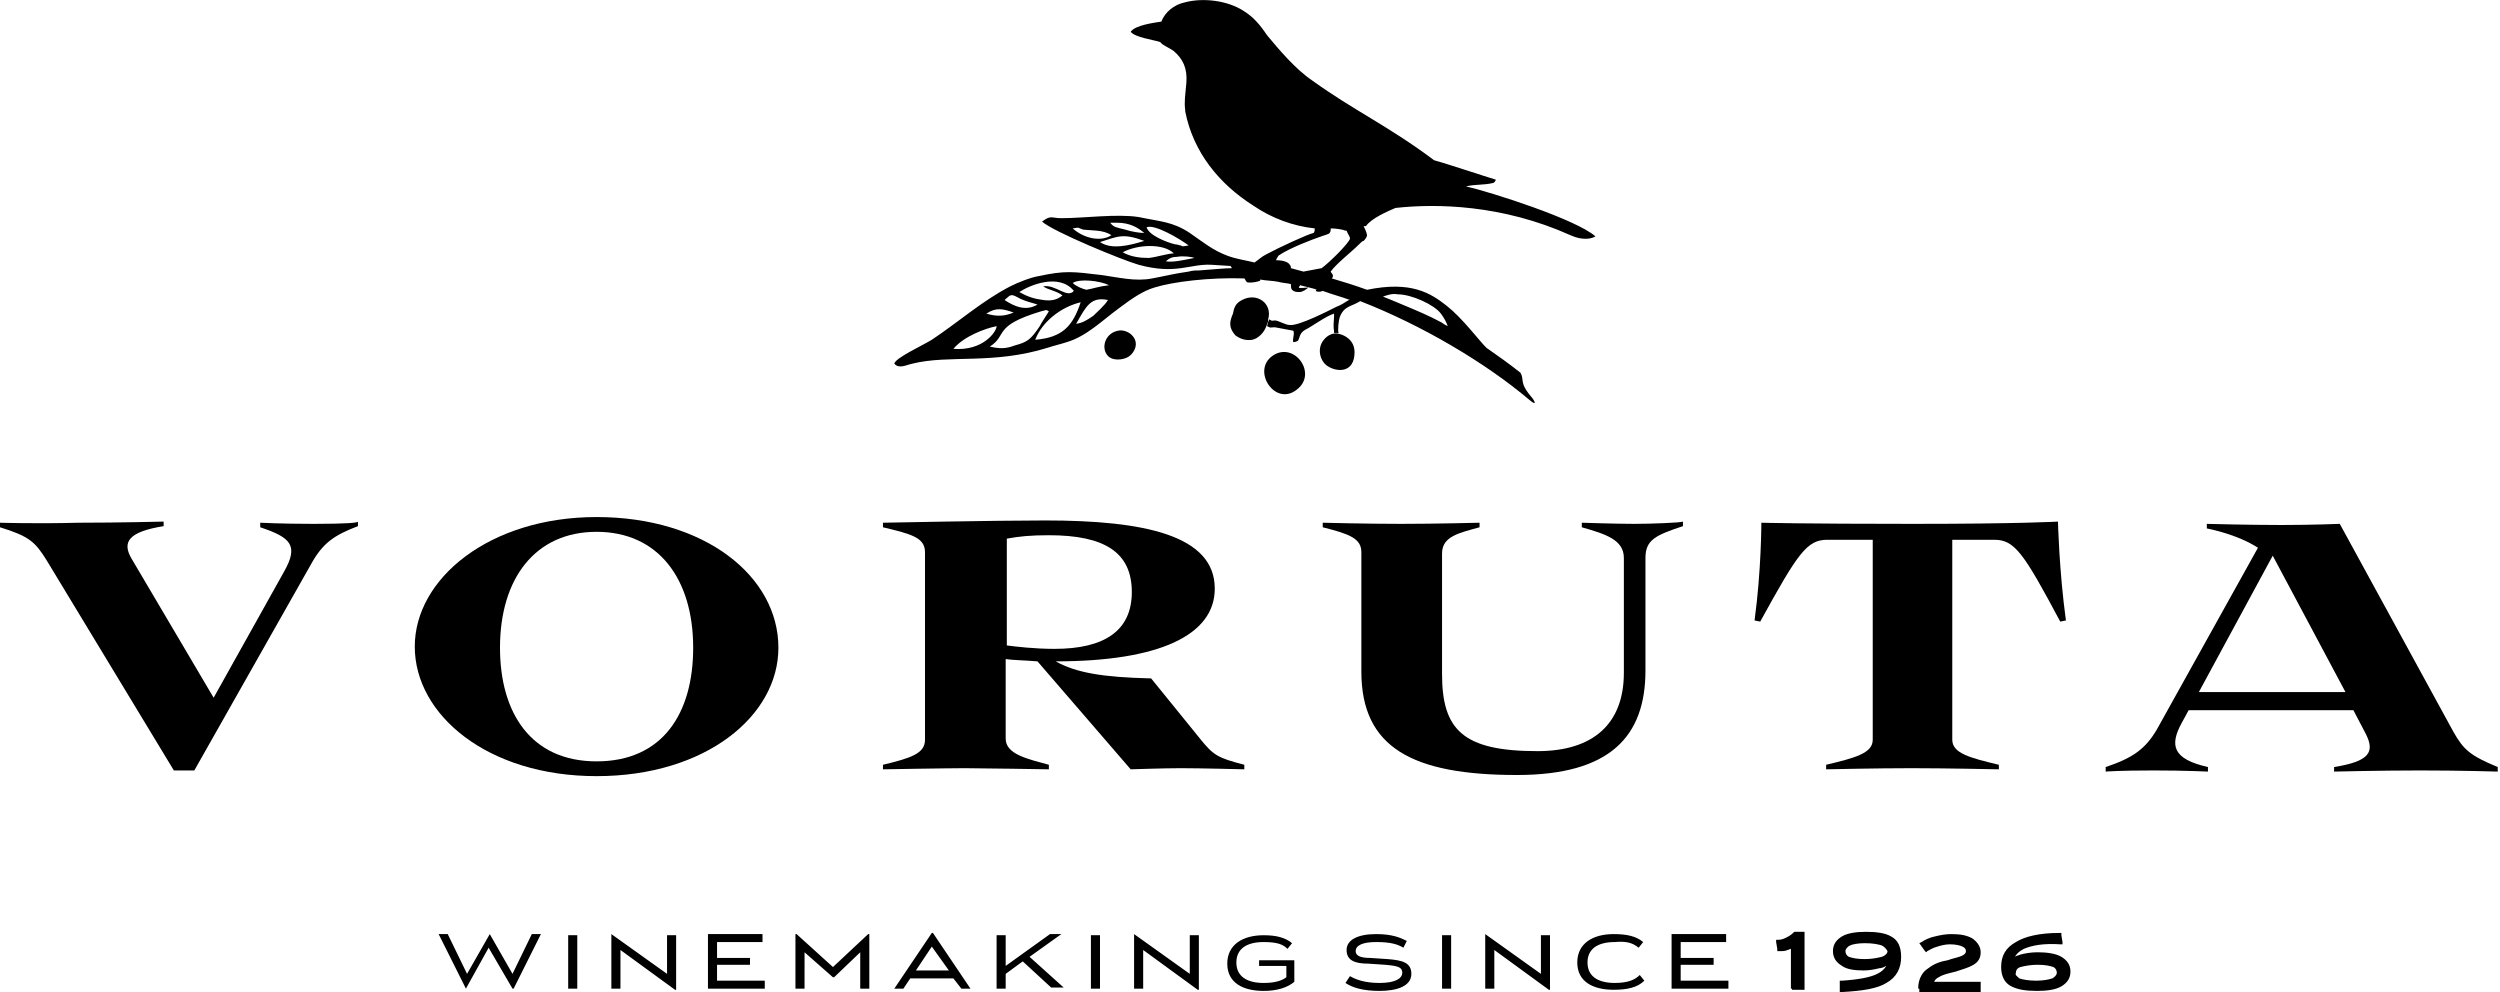
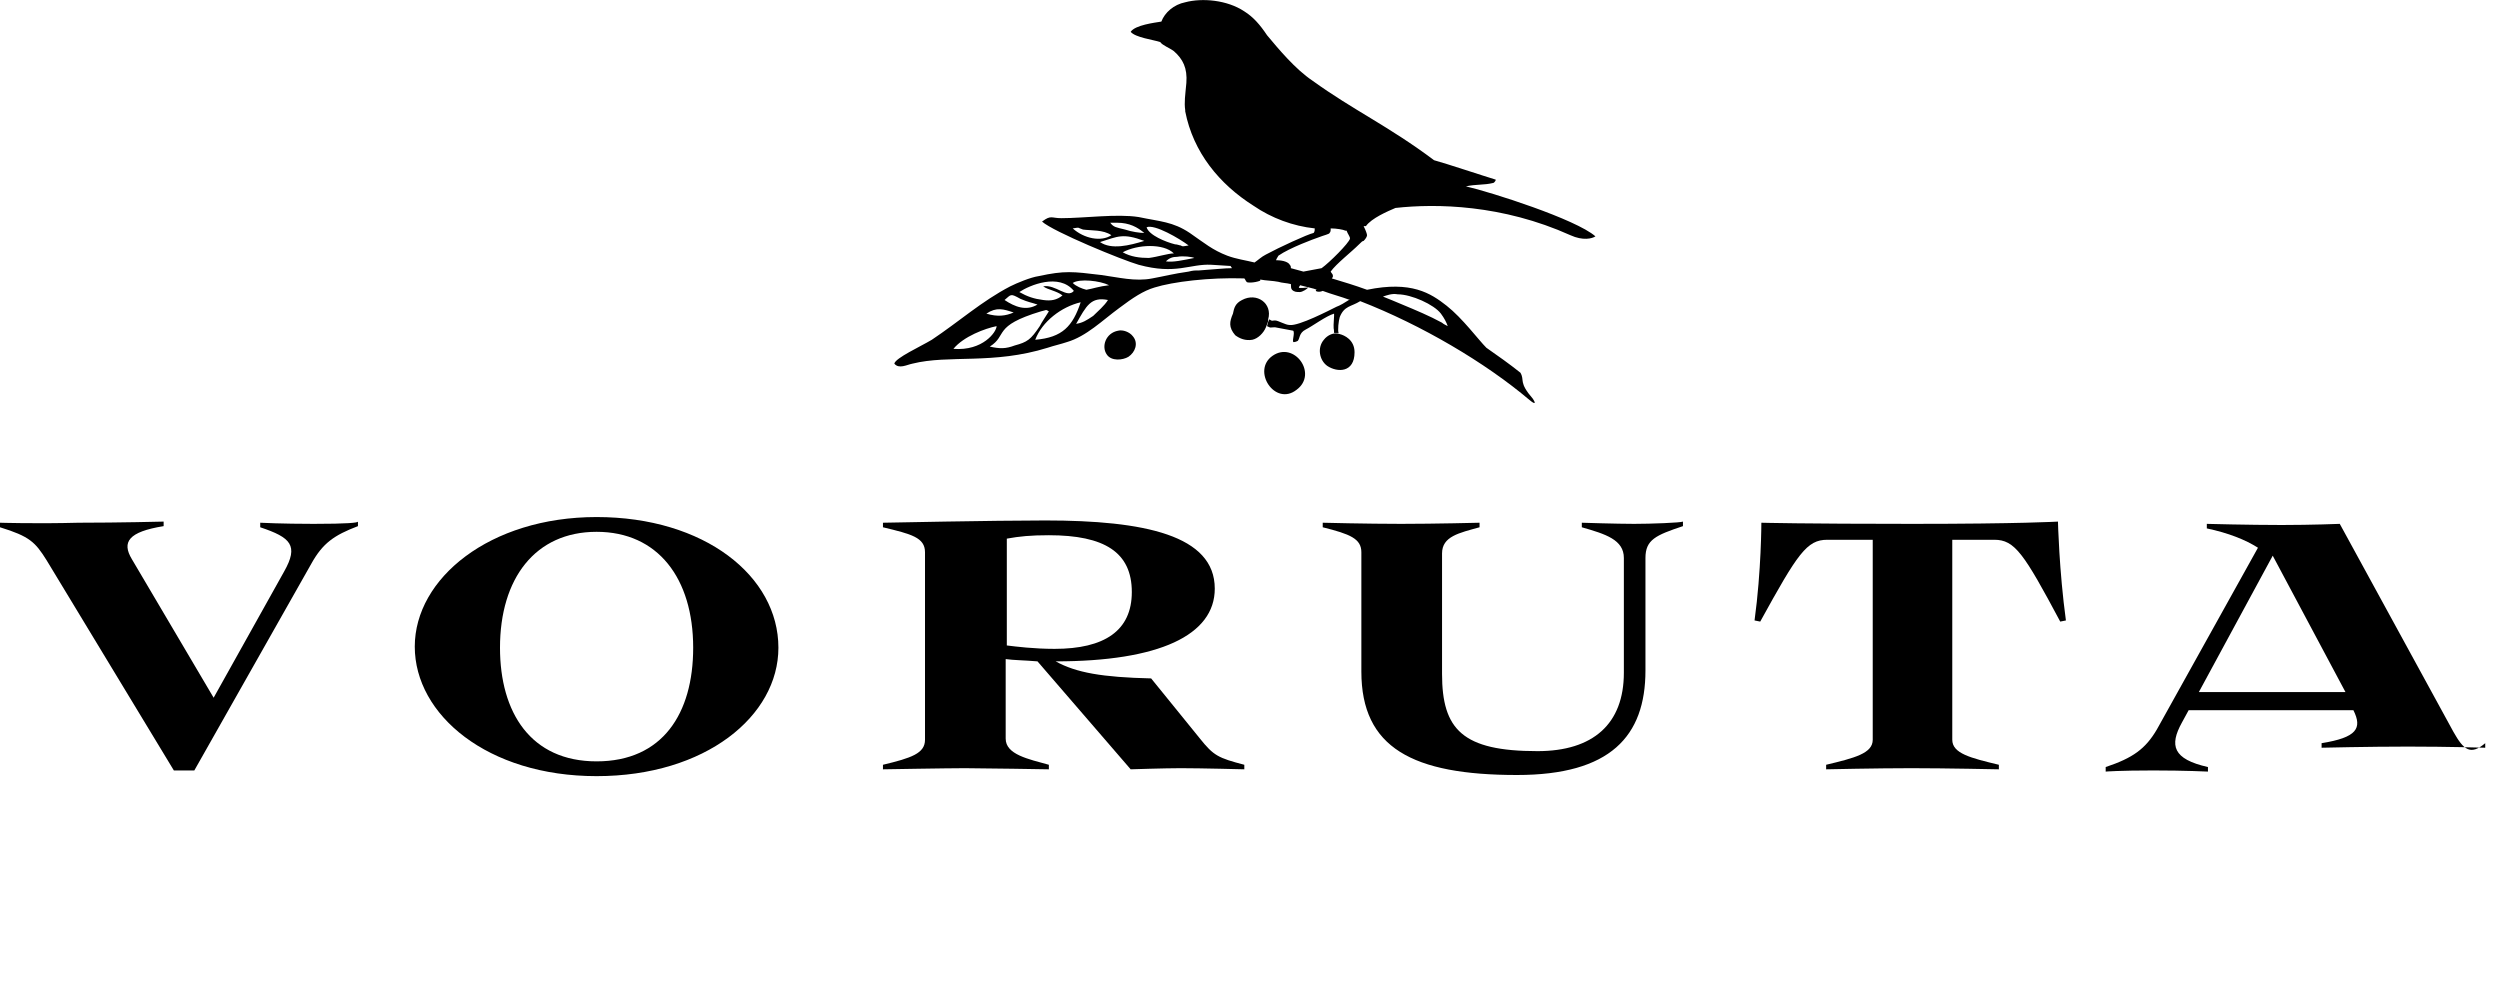
<svg xmlns="http://www.w3.org/2000/svg" id="Layer_1" x="0px" y="0px" width="220px" height="87.3px" viewBox="0 0 220 87.3" style="enable-background:new 0 0 220 87.3;" xml:space="preserve">
  <style type="text/css"> .st0{fill-rule:evenodd;clip-rule:evenodd;} </style>
  <g>
-     <path d="M177.7,86.1c0.3,0.1,0.8,0.2,1.5,0.2c0.6,0,1.1-0.1,1.4-0.2c0.2-0.1,0.4-0.3,0.4-0.5c0-0.2-0.1-0.4-0.3-0.5 c-0.3-0.1-0.7-0.2-1.4-0.2c-0.6,0-1.1,0.1-1.5,0.2c-0.3,0.1-0.4,0.3-0.4,0.5C177.3,85.8,177.5,85.9,177.7,86.1 M178.1,83.5 c-0.4,0.2-0.6,0.4-0.8,0.7c0.1-0.1,0.3-0.1,0.5-0.2c0.4-0.1,0.9-0.2,1.5-0.2c0.8,0,1.6,0.1,2.1,0.4c0.5,0.3,0.8,0.7,0.8,1.3 c0,0.6-0.3,1-0.8,1.3c-0.5,0.3-1.3,0.4-2.1,0.4c-1,0-1.7-0.1-2.3-0.4c-0.6-0.3-0.9-0.9-0.9-1.7c0-1,0.4-1.7,1.3-2.2 c0.8-0.5,2.1-0.8,3.8-0.8l0.2,0l0,0.2l0.1,0.6l0,0.2l-0.2,0C179.8,83,178.8,83.2,178.1,83.5z M168.8,87L168.8,87 c0-0.9,0.4-1.5,0.9-1.8c0.5-0.4,1.1-0.6,1.7-0.7l0,0l0.3-0.1h0c0.7-0.2,1.3-0.3,1.3-0.7c0-0.2-0.1-0.3-0.3-0.4 c-0.2-0.1-0.6-0.2-1.1-0.2c-0.4,0-0.8,0.1-1.1,0.2c-0.4,0.1-0.7,0.3-0.9,0.4l-0.1,0.1l-0.1-0.1l-0.5-0.7l0.2-0.1 c0.3-0.2,0.7-0.4,1.2-0.5c0.4-0.1,0.9-0.2,1.4-0.2c0.8,0,1.4,0.1,1.9,0.4c0.4,0.3,0.7,0.7,0.7,1.2c0,1.1-1,1.3-2.2,1.7l-0.4,0.1h0 c-0.4,0.1-0.8,0.2-1.1,0.4c-0.2,0.1-0.3,0.2-0.4,0.4h4.1v1h-5.4V87z M165.6,83.2c-0.3-0.1-0.8-0.2-1.5-0.2c-0.6,0-1.1,0.1-1.3,0.2 c-0.2,0.1-0.4,0.3-0.4,0.5c0,0.2,0.1,0.4,0.3,0.5v0c0.3,0.1,0.7,0.2,1.4,0.2c0.6,0,1.1-0.1,1.5-0.2c0.3-0.1,0.5-0.3,0.5-0.5 C166,83.5,165.8,83.3,165.6,83.2z M165.2,85.7c0.4-0.2,0.6-0.4,0.8-0.7c-0.2,0.1-0.4,0.2-0.6,0.2c-0.4,0.1-0.9,0.2-1.4,0.2 c-0.8,0-1.5-0.1-1.9-0.4v0c-0.5-0.3-0.8-0.7-0.8-1.3c0-0.6,0.3-1,0.8-1.3c0.5-0.3,1.3-0.4,2.1-0.4c0.9,0,1.7,0.1,2.2,0.4 c0.6,0.3,0.9,0.9,0.9,1.8c0,1-0.4,1.8-1.3,2.3c-0.8,0.5-2.1,0.7-3.9,0.8l-0.2,0l0-0.2l0-0.6l0-0.2l0.2,0 C163.6,86.2,164.6,86,165.2,85.7z M147.9,84.2v-1.3h4v-0.7h-4.8V87h5v-0.7h-4.2v-1.4h2.9v-0.6H147.9z M144.2,83.4l0.4-0.5 c-0.6-0.5-1.4-0.7-2.6-0.7c-1.8,0-3.2,0.8-3.2,2.5c0,1.7,1.4,2.4,3.2,2.4c1.2,0,2.1-0.2,2.7-0.8l-0.4-0.5c-0.4,0.4-1,0.7-2.2,0.7 c-1.5,0-2.4-0.6-2.4-1.8c0-1.2,0.9-1.8,2.4-1.8C143.2,82.8,143.7,83,144.2,83.4z M130.7,82.2V87h0.8v-3.4l4.8,3.5h0.1v-4.8h-0.8 v3.4L130.7,82.2L130.7,82.2z M126.9,87h0.8v-4.7h-0.8V87z M123.4,85.6c0,0.5-0.6,0.9-2,0.9c-1.3,0-2.1-0.3-2.6-0.6l-0.4,0.6 c0.6,0.4,1.5,0.7,3,0.7c1.5,0,2.8-0.4,2.8-1.5c0-1-0.8-1.2-2.1-1.3l-1.5-0.1c-0.9,0-1.3-0.2-1.3-0.6c0-0.5,0.6-0.8,1.8-0.8 c1.3,0,1.9,0.2,2.4,0.5l0.3-0.6c-0.6-0.3-1.3-0.6-2.7-0.6c-1.6,0-2.6,0.5-2.6,1.4c0,0.9,0.7,1.2,1.9,1.2l1.5,0.1 C123,85,123.4,85.1,123.4,85.6z M113.2,85v1c-0.4,0.3-1,0.5-2,0.5c-1.5,0-2.4-0.6-2.4-1.8c0-1.2,0.9-1.8,2.4-1.8 c1.2,0,1.7,0.2,2.1,0.6l0.4-0.5c-0.6-0.5-1.4-0.7-2.5-0.7c-1.8,0-3.2,0.8-3.2,2.5c0,1.7,1.4,2.4,3.2,2.4c1.2,0,2.1-0.3,2.7-0.8 v-1.9h-3.1V85H113.2z M99.8,82.2V87h0.8v-3.4l4.8,3.5h0.1v-4.8h-0.8v3.4L99.8,82.2L99.8,82.2z M96,87h0.8v-4.7H96V87z M88.5,87 v-1.3l1.5-1.1l2.5,2.3h1.1l-3-2.7l2.8-2h-1L88.5,85v-2.7h-0.8V87H88.5z M82,83.3l1.5,2.1h-2.9L82,83.3z M84.6,87h0.8l-3.3-4.9H82 L78.7,87h0.8l0.6-0.9h3.8L84.6,87z M70.8,83.8l2.5,2.2h0.1l2.3-2.2V87h0.8v-4.8h-0.1l-3.1,2.9l-3.2-2.9H70V87h0.8V83.8z M63.1,84.2 v-1.3h4v-0.7h-4.8V87h5v-0.7h-4.2v-1.4H66v-0.6H63.1z M53.8,82.2V87h0.8v-3.4l4.8,3.5h0.1v-4.8h-0.8v3.4L53.8,82.2L53.8,82.2z M50,87h0.8v-4.7H50V87z M43.1,82.2L43.1,82.2l-2,3.5l-1.7-3.5h-0.8l2.4,4.8H41l2-3.6l2.1,3.6h0.1l2.4-4.8h-0.8l-1.7,3.5L43.1,82.2 z M157.6,87v-3.5c-0.1,0-0.2,0.1-0.3,0.1c-0.2,0.1-0.4,0.1-0.7,0.1l-0.2,0l0-0.2l-0.1-0.6l0-0.2l0.2,0c0.3,0,0.5-0.1,0.7-0.2 c0.2-0.1,0.4-0.2,0.7-0.5l0.1,0h0.8v5.1h-1.1V87z" />
    <g>
      <path d="M27.6,46.1c-2.8,0-4.7-0.1-4.7-0.1l0,0.4c2.7,0.9,3.4,1.6,2.1,3.9l-6.2,11.1l-7.2-12.2c-0.9-1.5-0.3-2.4,2.8-2.9l0-0.4 c0,0-3.9,0.1-7.5,0.1C3.2,46.1,0,46,0,46l0,0.4c2.6,0.8,3.1,1.3,4.1,2.9l11.2,18.5h1.8l10.3-18.2c1-1.8,2-2.5,4.1-3.3l0-0.4 C31.5,46,30.6,46.1,27.6,46.1" />
      <path d="M52.5,67c-5.8,0-8.5-4.3-8.5-10c0-6.1,3.1-10.2,8.5-10.2c5.4,0,8.5,4.1,8.5,10.2C61,62.8,58.3,67,52.5,67 M52.5,45.5 c-9.4,0-16,5.4-16,11.4c0,6,6.4,11.4,16,11.4s16-5.3,16-11.3C68.5,50.7,62,45.5,52.5,45.5z" />
      <path d="M88.6,56.8v-9.4c1.1-0.2,2.1-0.3,3.7-0.3c4.9,0,7.3,1.5,7.3,5c0,3.4-2.4,5-6.8,5C91,57.1,89.4,56.9,88.6,56.8 M105.6,65 l-4.3-5.3c-4.3-0.1-6.6-0.5-8.4-1.5c9.1,0,14-2.3,14-6.4c0-4.7-6.2-6-14.9-6c-4.5,0-14.3,0.2-14.3,0.2l0,0.4 c2.5,0.6,3.7,0.9,3.7,2.2v16.5c0,1.2-1.2,1.6-3.7,2.2l0,0.4c0,0,5.7-0.1,7.2-0.1c1.5,0,7.4,0.1,7.4,0.1l0-0.4 c-1.8-0.5-3.8-0.9-3.8-2.3v-7c0.7,0.1,1.6,0.1,2.8,0.2l8.2,9.5c0,0,3-0.1,4.4-0.1c1.8,0,5.6,0.1,5.6,0.1l0-0.4 C107.2,66.7,106.8,66.5,105.6,65z" />
      <path d="M143.8,46.1c-1.5,0-4.6-0.1-4.6-0.1l0,0.4c2.1,0.6,3.7,1.1,3.7,2.7v10.1c0,4.5-2.7,6.9-7.6,6.9c-6.6,0-8.4-1.9-8.4-6.8 V48.7c0-1.5,1.5-1.8,3.3-2.3l0-0.4c0,0-3.9,0.1-6.9,0.1c-3,0-6.9-0.1-6.9-0.1l0,0.4c2.4,0.6,3.4,1,3.4,2.2v10.5 c0,6.7,4.5,9.1,13.7,9.1c8.2,0,11.3-3.4,11.3-9.2v-9.9c0-1.6,0.9-2,3.3-2.8l0-0.4C147.9,46,145.3,46.1,143.8,46.1" />
      <path d="M168.3,46.1c-9.6,0-13.3-0.1-13.3-0.1s0,4.2-0.6,8.6l0.5,0.1c3.3-6,4.1-7.2,5.9-7.2h4v17.6c0,1.2-1.6,1.6-4.1,2.2l0,0.4 c0,0,4.5-0.1,7.5-0.1c3,0,7.7,0.1,7.7,0.1l0-0.4c-2.5-0.6-4.1-1-4.1-2.2V47.5h3.7c1.8,0,2.6,1.2,5.8,7.2l0.5-0.1 c-0.6-4.4-0.7-8.7-0.7-8.7S177.8,46.1,168.3,46.1" />
-       <path d="M193.5,60.9l6.5-12l6.4,12H193.5 M215.9,64.4l-10-18.3c0,0-2.5,0.1-5.1,0.1c-2.9,0-6.6-0.1-6.6-0.1l0,0.4 c1.9,0.4,3.4,1,4.5,1.7l-8.9,16c-1,1.7-2.1,2.5-4.5,3.3l0,0.4c0,0,1.2-0.1,4.2-0.1c2.8,0,4.8,0.1,4.8,0.1l0-0.4 c-3.1-0.7-3.4-1.9-2.3-3.9l0.6-1.1h14.5l1.1,2.1c0.8,1.6,0.3,2.4-2.8,2.9l0,0.4c0,0,4.1-0.1,7.6-0.1c3.6,0,6.8,0.1,6.8,0.1l0-0.4 C217.4,66.5,216.8,66,215.9,64.4z" />
+       <path d="M193.5,60.9l6.5-12l6.4,12H193.5 M215.9,64.4l-10-18.3c0,0-2.5,0.1-5.1,0.1c-2.9,0-6.6-0.1-6.6-0.1l0,0.4 c1.9,0.4,3.4,1,4.5,1.7l-8.9,16c-1,1.7-2.1,2.5-4.5,3.3l0,0.4c0,0,1.2-0.1,4.2-0.1c2.8,0,4.8,0.1,4.8,0.1l0-0.4 c-3.1-0.7-3.4-1.9-2.3-3.9l0.6-1.1h14.5c0.8,1.6,0.3,2.4-2.8,2.9l0,0.4c0,0,4.1-0.1,7.6-0.1c3.6,0,6.8,0.1,6.8,0.1l0-0.4 C217.4,66.5,216.8,66,215.9,64.4z" />
      <g>
        <path class="st0" d="M87.7,28.7c0,0.5-1.2,2.2-3.8,2C84.8,29.6,86.7,28.9,87.7,28.7 M86.8,27.6c0.9-0.6,1.5-0.4,2.4-0.1 C88.5,27.8,87.8,27.9,86.8,27.6z M91.5,28.7c-0.8,1.2-1.1,1.4-2.2,1.7c-0.8,0.3-1.3,0.3-2.2,0.1c1.6-1,0.2-1.8,4.5-3.1 c0.5-0.1,0.4-0.2,0.7,0C92,27.9,91.7,28.3,91.5,28.7z M95.1,26.6c-0.7,2.1-1.6,3.1-4,3.3C91.7,28.3,93.4,27,95.1,26.6z M88.4,26.4c0.6-0.5,0.5-0.6,1.4-0.1c0.7,0.3,0.9,0.3,1.5,0.5C90.3,27.4,89.3,27,88.4,26.4z M89.7,25.7c0.9-0.6,3.5-1.7,4.8-0.1 c-0.6,0.7-1.6-0.6-2.7-0.4c0.4,0.3,1.2,0.4,1.7,0.8c-0.5,0.4-1,0.5-1.7,0.4C91,26.3,90.4,26.1,89.7,25.7z M95.6,25.5 c-0.4-0.1-0.9-0.3-1.2-0.6c0.6-0.4,2.4-0.2,3.2,0.2C96.7,25.2,96.2,25.4,95.6,25.5z M94.7,28.5c0.9-1.6,1.3-2.4,2.8-2.1 c-0.3,0.5-0.9,1-1.3,1.4C95.6,28.2,95.3,28.4,94.7,28.5z M97.8,20.7c-0.9,0.6-2.4,0.3-3.4-0.6c0.7-0.1,0.3-0.1,0.9,0.1 C96,20.3,97.1,20.2,97.8,20.7z M103.3,22.3c-0.5,0-1.4,0.3-2.2,0.4c-0.8,0-1.6-0.1-2.3-0.5C100.1,21.5,102.4,21.4,103.3,22.3z M105.1,22.7c-1,0.2-1.9,0.4-2.5,0.3c0.3-0.3,0.6-0.4,1-0.4C104.1,22.5,104.9,22.6,105.1,22.7z M99,20.2c-0.8-0.2-1-0.2-1.3-0.6 l0.6,0c1.1,0,1.8,0.4,2.4,0.9C100.3,20.5,99.6,20.4,99,20.2z M96.8,21.3c1.6-0.5,2-0.8,3.9-0.1C99.4,21.6,97.8,22,96.8,21.3z M113.6,23.6c0.4,0.1,0.7,0.2,1.1,0.3c0.5-0.1,1.1-0.2,1.6-0.3c0.7-0.5,2.4-2.2,2.5-2.6c0-0.2-0.2-0.4-0.3-0.7c0,0-0.1,0-0.1,0 c-0.2-0.1-0.8-0.2-1.3-0.2c0,0.2,0,0.3-0.1,0.4c0,0.1-0.5,0.2-1,0.4c-0.3,0.1-2.5,0.9-3.5,1.6c-0.1,0.2-0.2,0.3-0.2,0.4 c0.7,0,1.1,0.2,1.2,0.4C113.6,23.4,113.6,23.5,113.6,23.6z M121.7,26.1c0.3-0.1,0.8-0.3,1.3-0.2c1.2,0,3.2,0.9,3.8,1.7 c0.3,0.4,0.5,0.8,0.6,1.1c-0.2-0.1-0.4-0.2-0.5-0.3c-1.1-0.6-2.3-1.1-3.5-1.6C122.7,26.5,122.2,26.3,121.7,26.1z M111.7,28.1 c0.3,0.2,0.2,0.1,0.5,0.1c0.3,0,0.9,0.4,1.3,0.4c0.8,0.1,3.5-1.3,4.1-1.6c0.3-0.1,0.8-0.4,1.1-0.6l0.1,0 c-0.8-0.3-1.6-0.5-2.4-0.8c-0.2,0.1-0.5,0.1-0.6,0c0,0,0,0,0-0.1c0,0,0.1,0,0.1,0l-0.3-0.1c-0.4-0.1-0.8-0.2-1.2-0.3 c0,0.1-0.1,0.1-0.1,0.2c0,0.1,0.7,0,0.8,0c0,0.1-0.5,0.4-0.7,0.4c-0.3,0-0.5,0-0.7-0.2c-0.1-0.1-0.1-0.3-0.1-0.5l0,0h0 c-0.4-0.1-0.8-0.1-1.1-0.2c-0.5-0.1-1.1-0.1-1.6-0.2c0,0,0,0.1,0,0.1c-0.5,0.2-1.2,0.2-1.2,0.1c-0.1-0.1-0.1-0.2-0.2-0.3 c-3.1-0.1-6.3,0.3-7.9,0.8c-1,0.3-1.9,0.9-3.1,1.8c-1.5,1.1-2.9,2.5-4.6,3c-0.6,0.2-1.1,0.3-1.7,0.5c-4.8,1.5-8.7,0.6-11.9,1.4 c-0.5,0.1-1.2,0.5-1.6,0c0.1-0.5,2.3-1.5,3.3-2.1c2.4-1.6,4.4-3.4,6.9-4.7c0.6-0.3,1.8-0.8,2.5-0.9c2.3-0.5,3-0.4,5.5-0.1 c1.5,0.2,3,0.6,4.5,0.3c1.1-0.2,1.8-0.4,3.2-0.6c0.4-0.1,0.5-0.1,0.9-0.1c1.4-0.1,2.3-0.2,2.9-0.2c0-0.1-0.1-0.1-0.1-0.2l-0.1,0 l-1.6-0.1c-1.9-0.1-3.1,0.9-6.4,0c-1.4-0.4-7.5-2.9-8.5-3.8c0.8-0.6,0.8-0.3,1.7-0.3c2,0,4.9-0.4,6.8-0.1c1.9,0.4,3,0.4,4.5,1.4 c1.3,0.9,2,1.5,3.3,2c0.8,0.3,1.6,0.4,2.4,0.6l0,0c0.3-0.2,0.6-0.5,1-0.7c1.1-0.6,3.7-1.8,4.2-1.9c0.1-0.1,0.1-0.3,0.1-0.4 c-1.9-0.2-3.8-0.9-5.4-2c-3-1.9-5.3-4.7-6-8.3l0-0.1l0,0c-0.1-0.7,0-1.3,0.1-2.4c0.1-1.3-0.3-2.1-1.1-2.8c-0.4-0.3-1-0.5-1.2-0.8 c-0.6-0.2-2.2-0.4-2.6-0.9c0.4-0.6,2.1-0.8,2.7-0.9c0.3-0.8,1.1-1.5,2.1-1.7c1.5-0.4,3.7-0.2,5.2,0.8c0.8,0.5,1.4,1.2,2,2.1 c1,1.2,2.5,3,4,4c3.6,2.6,6.7,4,10.7,7c1.1,0.3,4.4,1.4,5.4,1.7c0.1,0-0.1,0.3-0.2,0.3c-0.8,0.2-1.5,0.1-2.4,0.3 c2.2,0.5,9.7,2.9,11.4,4.4c-0.3,0.2-1.1,0.4-2.2-0.1c-6-2.7-11.8-2.8-15.4-2.4c-0.7,0.3-2.1,0.9-2.6,1.6c-0.1,0-0.1,0-0.2,0 c0.2,0.4,0.3,0.7,0.3,0.8c0,0.1-0.1,0.3-0.3,0.5c-0.1,0-0.2,0.1-0.4,0.3c-0.7,0.7-2,1.7-2.5,2.4c0.1,0.2,0.2,0.2,0.2,0.4 c0,0,0,0.1-0.1,0.2c1,0.3,2,0.6,3.1,1c3.9-0.8,5.6,0.3,7,1.4c1.4,1.1,2.8,3,3.5,3.7c1,0.7,2,1.4,3,2.2c0.4,0.7-0.2,0.8,1.1,2.3 c0.2,0.3,0.3,0.6-0.3,0.1c-3.9-3.3-9.5-6.6-14.9-8.7c-0.8,0.5-1.4,0.4-1.8,1.4c-0.1,0.3-0.2,1.2-0.1,1.4l0,0c-0.1,0-0.3,0-0.4,0 c0-0.6-0.1,0,0-1.5c0-0.1,0-0.1,0-0.2c-0.7,0.2-1.9,1.1-2.5,1.4c-0.6,0.3-0.5,0.8-0.7,1c0,0-0.2,0.1-0.3,0.1 c-0.3,0.1,0.1-0.8-0.1-1l-1.6-0.3c-0.5,0-0.3,0.1-0.7-0.1C111.6,28.3,111.6,28.3,111.7,28.1z M104.6,21.6c-0.6,0.1-0.5,0.1-0.7,0 c-0.1,0-0.3-0.1-0.5-0.1c-0.8-0.2-2.3-0.8-2.5-1.5C101.6,19.7,103.8,21,104.6,21.6z" />
        <path class="st0" d="M117.9,29.4c0.4,0.1,1.3,0.5,1.3,1.6c0,1.8-1.5,1.8-2.4,1.2c-0.7-0.5-0.9-1.6-0.3-2.3 C116.8,29.5,117.4,29.2,117.9,29.4 M111.4,28.8c-0.2,0.5-0.7,1-1.2,1.1c-0.6,0.1-1.1-0.1-1.5-0.4c-0.6-0.7-0.5-1.2-0.2-1.9 c0.1-0.5,0.2-0.9,0.8-1.2c1.3-0.7,2.7,0.3,2.3,1.7C111.6,28.3,111.6,28.3,111.4,28.8z M97.4,31.2c0.4,0.6,1.4,0.5,1.9,0.2 c0.6-0.4,0.9-1.2,0.4-1.8c-0.3-0.4-0.9-0.6-1.3-0.5C97.3,29.3,96.9,30.5,97.4,31.2z M114.1,34.3c1.9-1.4-0.2-4.3-2.1-3 C110.1,32.6,112.2,35.8,114.1,34.3z" />
      </g>
    </g>
  </g>
</svg>